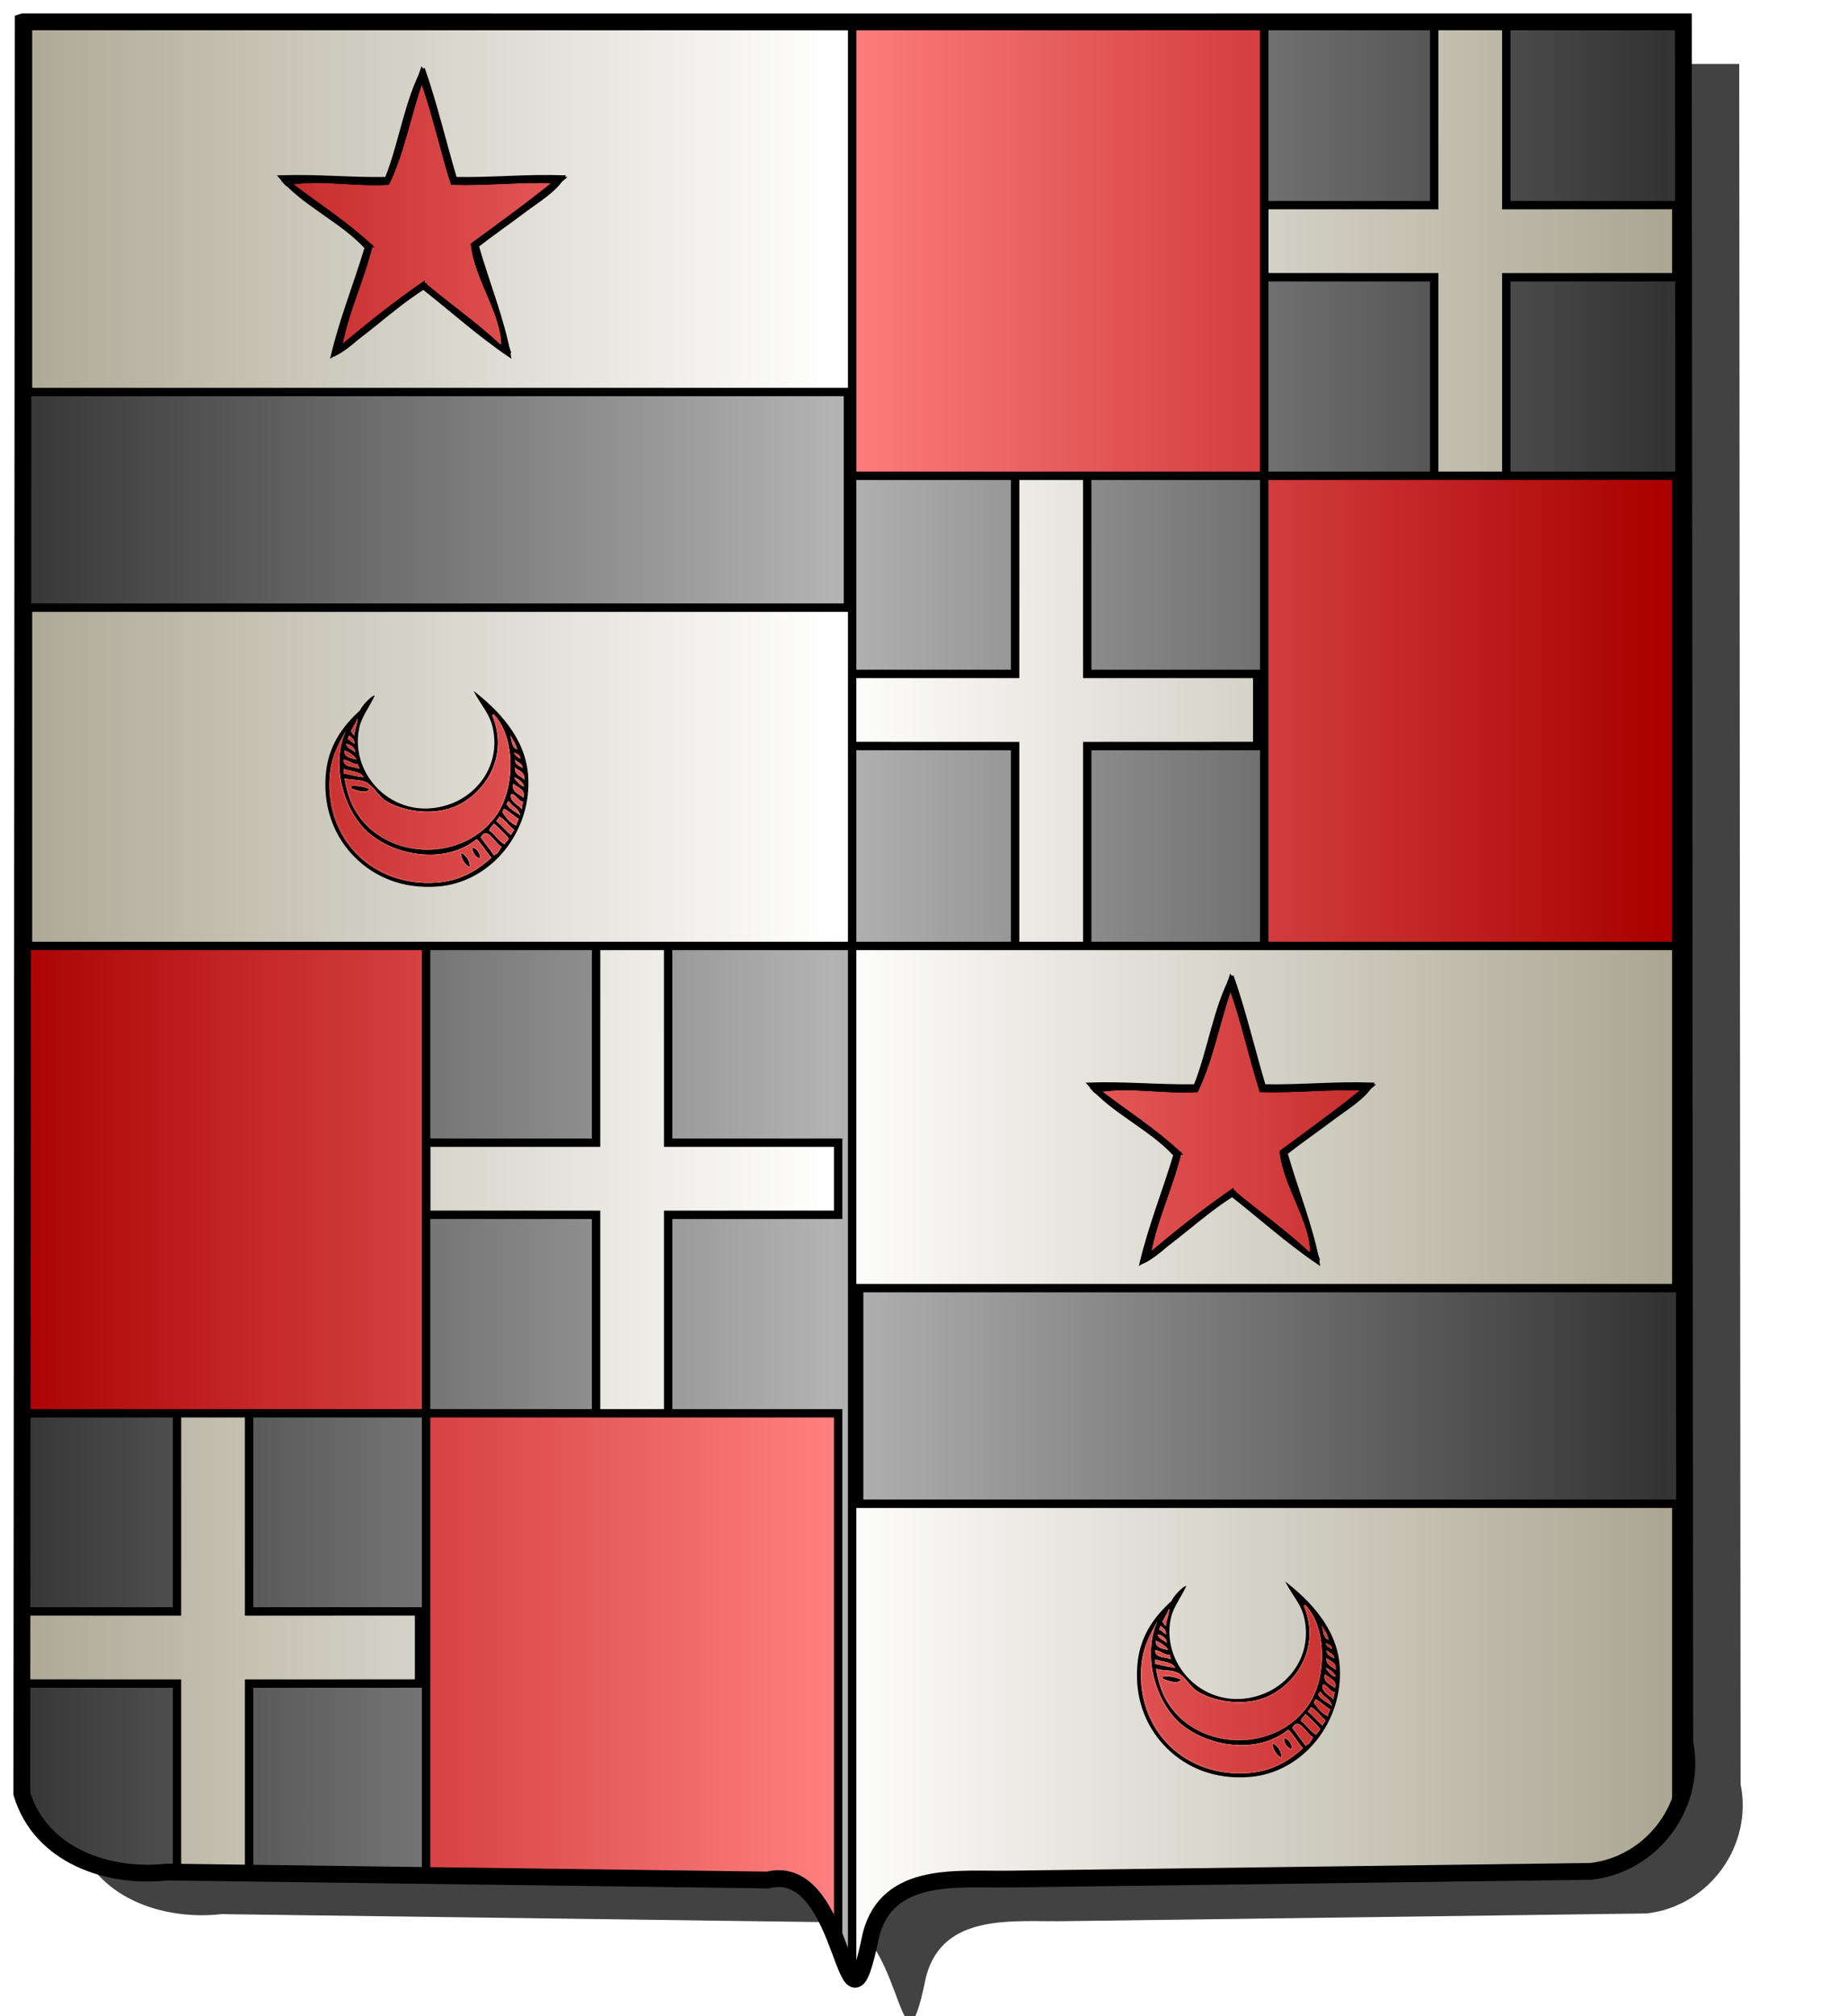
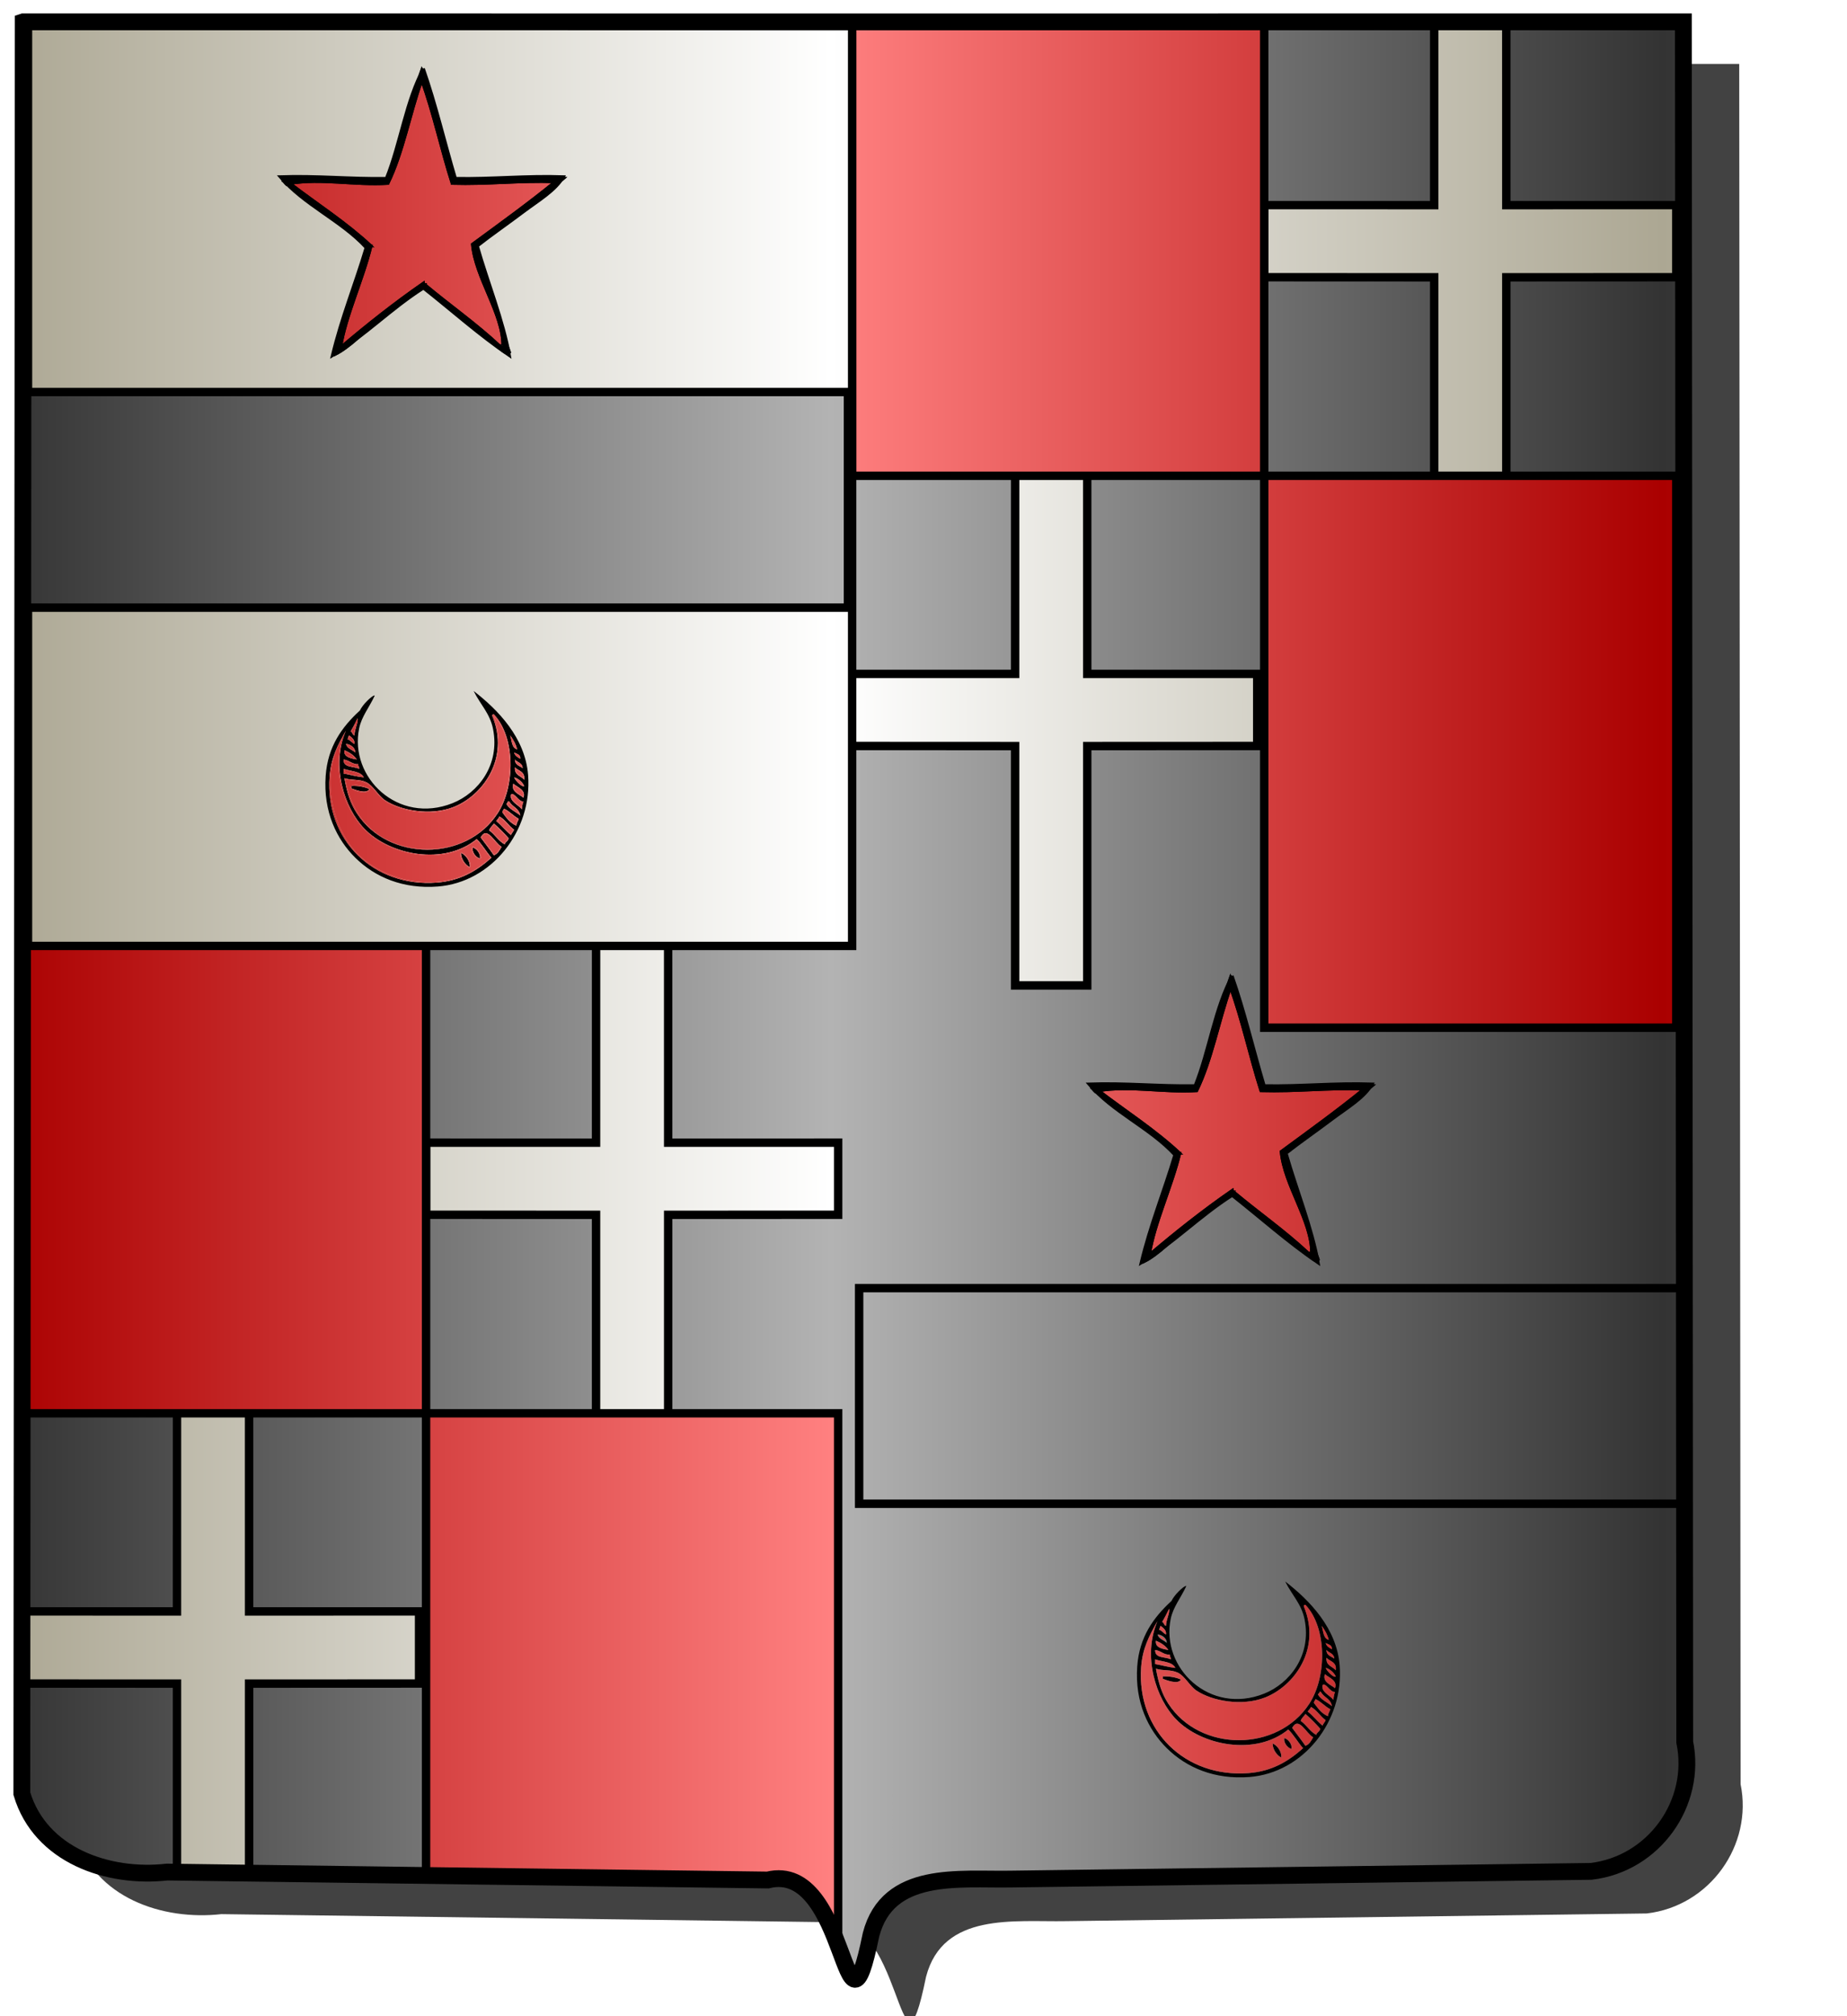
<svg xmlns="http://www.w3.org/2000/svg" xmlns:ns1="http://www.inkscape.org/namespaces/inkscape" xmlns:ns2="http://sodipodi.sourceforge.net/DTD/sodipodi-0.dtd" height="720" id="svg2" ns1:export-filename="/Users/olivier/Desktop/Blason Rouge/Blason_Vide_3D.png" ns1:export-xdpi="144" ns1:export-ydpi="144" ns1:output_extension="org.inkscape.output.svg.inkscape" ns1:version="1.0.2-2 (e86c870879, 2021-01-15)" ns2:docname="ecu_francais_moderne.svg" ns2:version="0.32" version="1.0" width="660">
  <ns2:namedview bordercolor="#666666" borderopacity="1.0" gridtolerance="10.0" guidetolerance="10.0" height="680px" id="base" ns1:current-layer="layer1" ns1:cx="396.46229" ns1:cy="478.04383" ns1:document-rotation="0" ns1:pageopacity="0.0" ns1:pageshadow="2" ns1:window-height="1009" ns1:window-maximized="1" ns1:window-width="1920" ns1:window-x="-8" ns1:window-y="-8" ns1:zoom="0.44547727" objecttolerance="10.0" pagecolor="#ffffff" showgrid="false" />
  <g id="layer5" style="display:inline">
    <path d="M 8.303,7.803 C 8.136,218.707 7.969,429.611 7.802,640.516 C 14.425,662.608 38.645,670.902 59.686,668.524 C 131.235,669.471 202.785,670.419 274.334,671.366 C 303.335,664.152 301.555,738.290 311.243,690.905 C 317.267,667.715 342.842,671.373 361.262,671.025 C 430.357,670.110 499.453,669.195 568.548,668.280 C 590.998,665.642 606.480,643.935 602.017,622.111 C 601.854,417.342 601.692,212.573 601.530,7.803 C 403.787,7.831 206.045,7.831 8.303,7.803 z" id="path856" style="display:inline;overflow:visible;visibility:visible;opacity:1;fill:#424242;fill-opacity:1;fill-rule:evenodd;stroke:none;stroke-width:1.5;stroke-linecap:round;stroke-linejoin:round;stroke-miterlimit:4;stroke-dasharray:none;stroke-dashoffset:0;stroke-opacity:1;marker:none;marker-start:none;marker-mid:none;marker-end:none;filter:url(#filter3467)" transform="matrix(1.001,0,0,1,19.356,15.028)" />
  </g>
  <g id="layer3" ns1:groupmode="layer" ns1:label="Fond écu" style="display:inline">
    <path d="M 8.303,7.803 C 8.136,218.707 7.969,429.611 7.802,640.516 C 14.425,662.608 38.645,670.902 59.686,668.524 C 131.235,669.471 202.785,670.419 274.334,671.366 C 303.335,664.152 301.555,738.290 311.243,690.905 C 317.267,667.715 342.842,671.373 361.262,671.025 C 430.357,670.110 499.453,669.195 568.548,668.280 C 590.998,665.642 606.480,643.935 602.017,622.111 C 601.854,417.342 601.692,212.573 601.530,7.803 C 403.787,7.831 206.045,7.831 8.303,7.803 z" id="path856" style="fill:url(#linearGradientsable);stroke:black;stroke-width:3.000" />
  </g>
  <g clip-path="url(#clip1)" id="layer4" ns1:groupmode="layer" ns1:label="Meubles" ns2:insensitive="true" style="fill:#ffffff">
    <g desc="partition" id="croix simple" label="partition">
      <path d="M 451.750,99.000 L 512.491,99.027 L 512.491,99.027 L 512.491,184.500 L 538.259,184.500 L 538.259,99.027 L 538.259,99.027 L 599.000,99.000 L 599.000,73.250 L 538.259,73.258 L 538.259,73.258 L 538.250,2.000 L 512.500,2.000 L 512.491,73.258 L 512.491,73.258 L 451.750,73.250 z" id="" style="fill:url(#linearGradientargent);stroke:black;stroke-width:3.000" />
    </g>
    <g desc="partition" id="croix simple" label="partition">
      <path d="M 302.000,266.400 L 362.741,266.427 L 362.741,266.427 L 362.741,351.900 L 388.509,351.900 L 388.509,266.427 L 388.509,266.427 L 449.250,266.400 L 449.250,240.650 L 388.509,240.658 L 388.509,240.658 L 388.500,169.400 L 362.750,169.400 L 362.741,240.658 L 362.741,240.658 L 302.000,240.650 z" id="" style="fill:url(#linearGradientargent);stroke:black;stroke-width:3.000" />
    </g>
    <g desc="partition" id="Ecarteler" label="partition">
      <path d="M 304.500,2.000 L 451.750,2.000 L 451.750,169.900 L 304.500,169.900 L 304.500,2.000 z" id="" style="fill:url(#linearGradientgueules);stroke:black;stroke-width:3.000" />
    </g>
    <g desc="partition" id="Ecarteler" label="partition">
      <path d="M 451.750,169.900 L 599.000,169.900 L 599.000,367.000 L 451.750,367.000 L 451.750,169.900 z" id="" style="fill:url(#linearGradientgueules);stroke:black;stroke-width:3.000" />
    </g>
    <g desc="partition" id="croix simple" label="partition">
      <path d="M 152.250,433.800 L 212.991,433.827 L 212.991,433.827 L 212.991,519.300 L 238.759,519.300 L 238.759,433.827 L 238.759,433.827 L 299.500,433.800 L 299.500,408.050 L 238.759,408.059 L 238.759,408.059 L 238.750,336.800 L 213.000,336.800 L 212.991,408.059 L 212.991,408.059 L 152.250,408.050 z" id="" style="fill:url(#linearGradientargent);stroke:black;stroke-width:3.000" />
    </g>
    <g desc="partition" id="croix simple" label="partition">
      <path d="M 2.500,601.200 L 63.241,601.227 L 63.241,601.227 L 63.241,686.700 L 89.009,686.700 L 89.009,601.227 L 89.009,601.227 L 149.750,601.200 L 149.750,575.450 L 89.009,575.458 L 89.009,575.458 L 89.000,504.200 L 63.250,504.200 L 63.241,575.458 L 63.241,575.458 L 2.500,575.450 z" id="" style="fill:url(#linearGradientargent);stroke:black;stroke-width:3.000" />
    </g>
    <g desc="partition" id="Ecarteler" label="partition">
      <path d="M 5.000,336.800 L 152.250,336.800 L 152.250,504.700 L 5.000,504.700 L 5.000,336.800 z" id="" style="fill:url(#linearGradientgueules);stroke:black;stroke-width:3.000" />
    </g>
    <g desc="partition" id="Ecarteler" label="partition">
      <path d="M 152.250,504.700 L 299.500,504.700 L 299.500,701.800 L 152.250,701.800 L 152.250,504.700 z" id="" style="fill:url(#linearGradientgueules);stroke:black;stroke-width:3.000" />
    </g>
    <g desc="partition" id="Ecarteler" label="partition">
      <path d="M 10.000,2.000 L 304.500,2.000 L 304.500,337.800 L 10.000,337.800 L 10.000,2.000 z" id="" style="fill:url(#linearGradientargent);stroke:black;stroke-width:3.000" />
    </g>
    <g desc="partition" id="Ecarteler" label="partition">
-       <path d="M 304.500,337.800 L 599.000,337.800 L 599.000,732.000 L 304.500,732.000 L 304.500,337.800 z" id="" style="fill:url(#linearGradientargent);stroke:black;stroke-width:3.000" />
-     </g>
+       </g>
    <g desc="partition" id="Rectangle" label="partition">
      <path d="M 6.000,140.000 L 303.000,140.000 L 303.000,217.000 L 6.000,217.000 L 6.000,140.000 z" id="" style="fill:url(#linearGradientsable);stroke:black;stroke-width:3.000" />
    </g>
    <g desc="partition" id="Rectangle" label="partition">
      <path d="M 307.000,460.000 L 604.000,460.000 L 604.000,537.000 L 307.000,537.000 L 307.000,460.000 z" id="" style="fill:url(#linearGradientsable);stroke:black;stroke-width:3.000" />
    </g>
    <g desc="étoile" id="étoile" label="astres">
      <g id="">
        <path d="M 392.621,389.506 C 403.745,387.639 415.625,390.241 427.629,389.506 C 432.986,378.567 435.421,364.705 439.700,352.688 C 443.943,364.338 446.718,377.458 450.564,389.506 C 463.411,389.878 474.463,388.457 487.382,388.902 C 477.841,396.664 467.779,403.903 457.807,411.234 C 458.888,423.237 468.798,436.101 468.671,447.449 C 468.671,447.453 467.558,447.445 467.464,447.449 C 459.151,439.667 449.669,433.053 440.907,425.720 C 440.394,425.831 440.338,425.485 440.304,425.116 C 429.957,432.273 420.194,440.014 410.729,448.052 C 412.569,436.613 418.588,424.125 421.593,411.838 C 412.756,403.574 402.317,396.912 392.621,389.506 z" id="" style="fill:url(#linearGradientgueules);stroke:black;stroke-width:1.000" />
        <path d="M 440.304,348.463 C 444.699,360.967 447.900,374.666 451.771,387.695 C 465.087,387.933 476.854,386.623 490.400,387.091 C 487.593,392.089 481.267,395.726 475.914,399.766 C 470.462,403.882 464.621,407.899 459.618,411.838 C 463.277,424.687 468.980,438.676 471.086,451.070 C 460.178,443.670 450.542,434.997 440.304,426.927 C 428.740,434.276 419.461,443.909 407.711,451.070 C 410.967,437.426 415.895,425.454 419.782,412.441 C 410.800,402.713 397.556,397.246 389.000,387.091 C 402.343,386.625 413.939,387.905 427.025,387.695 C 432.051,375.217 434.075,359.738 440.304,348.463 M 467.464,447.449 C 466.418,447.760 470.398,451.285 471.086,449.863 C 466.728,437.522 463.208,424.343 459.014,411.838 C 469.223,403.537 480.480,396.285 490.400,387.695 C 476.854,387.227 465.087,388.537 451.771,388.299 C 446.978,375.991 444.681,361.187 439.700,349.066 C 435.124,361.793 432.243,376.214 427.025,388.299 C 414.340,388.910 401.539,386.424 389.604,388.299 C 390.710,388.267 391.647,391.392 392.621,389.506 C 402.317,396.912 412.756,403.574 421.593,411.838 C 420.987,411.840 420.875,411.349 420.386,411.234 C 417.505,424.853 410.659,437.720 408.918,450.466 C 418.311,445.792 431.930,427.668 441.511,426.324 C 441.154,426.374 440.787,426.168 440.907,425.720 C 449.669,433.053 459.151,439.667 467.464,447.449 z" id="" style="fill:#000000;stroke:black;stroke-width:1.000" />
        <path d="M 392.621,389.506 C 391.647,391.392 390.710,388.267 389.604,388.299 C 401.539,386.424 414.340,388.910 427.025,388.299 C 432.243,376.214 435.124,361.793 439.700,349.066 C 444.681,361.187 446.978,375.991 451.771,388.299 C 465.087,388.537 476.854,387.227 490.400,387.695 C 480.480,396.285 469.223,403.537 459.014,411.838 C 463.208,424.343 466.728,437.522 471.086,449.863 C 470.398,451.285 466.418,447.760 467.464,447.449 C 467.558,447.445 468.671,447.453 468.671,447.449 C 468.798,436.101 458.888,423.237 457.807,411.234 C 467.779,403.903 477.841,396.664 487.382,388.902 C 474.463,388.457 463.411,389.878 450.564,389.506 C 446.718,377.458 443.943,364.338 439.700,352.688 C 435.421,364.705 432.986,378.567 427.629,389.506 C 415.625,390.241 403.745,387.639 392.621,389.506 z" id="" style="fill:#000000;stroke:black;stroke-width:1.000" />
        <path d="M 421.593,411.838 C 418.588,424.125 412.569,436.613 410.729,448.052 C 420.194,440.014 429.957,432.273 440.304,425.116 C 440.338,425.485 440.394,425.831 440.907,425.720 C 440.787,426.168 441.154,426.374 441.511,426.324 C 431.930,427.668 418.311,445.792 408.918,450.466 C 410.659,437.720 417.505,424.852 420.386,411.234 C 420.875,411.349 420.987,411.840 421.593,411.838 z" id="" style="fill:#000000;stroke:black;stroke-width:1.000" />
      </g>
    </g>
    <g desc="étoile" id="étoile" label="astres">
      <g id="">
        <path d="M 103.621,65.506 C 114.745,63.639 126.625,66.241 138.629,65.506 C 143.986,54.567 146.421,40.705 150.700,28.688 C 154.943,40.338 157.718,53.458 161.564,65.506 C 174.411,65.878 185.463,64.457 198.382,64.902 C 188.841,72.664 178.779,79.903 168.807,87.234 C 169.888,99.237 179.798,112.101 179.671,123.449 C 179.671,123.453 178.558,123.445 178.464,123.449 C 170.151,115.667 160.669,109.053 151.907,101.720 C 151.394,101.831 151.338,101.485 151.304,101.116 C 140.957,108.273 131.194,116.014 121.729,124.052 C 123.569,112.613 129.588,100.125 132.593,87.838 C 123.756,79.574 113.317,72.912 103.621,65.506 z" id="" style="fill:url(#linearGradientgueules);stroke:black;stroke-width:1.000" />
        <path d="M 151.304,24.463 C 155.699,36.967 158.900,50.666 162.771,63.695 C 176.087,63.933 187.854,62.623 201.400,63.091 C 198.593,68.089 192.267,71.726 186.914,75.766 C 181.462,79.882 175.621,83.899 170.618,87.838 C 174.277,100.687 179.980,114.676 182.086,127.070 C 171.178,119.670 161.542,110.997 151.304,102.927 C 139.740,110.276 130.461,119.909 118.711,127.070 C 121.967,113.426 126.895,101.454 130.782,88.441 C 121.800,78.713 108.556,73.246 100.000,63.091 C 113.343,62.625 124.939,63.905 138.025,63.695 C 143.051,51.217 145.075,35.738 151.304,24.463 M 178.464,123.449 C 177.418,123.760 181.398,127.285 182.086,125.863 C 177.728,113.522 174.208,100.343 170.014,87.838 C 180.223,79.537 191.480,72.285 201.400,63.695 C 187.854,63.227 176.087,64.537 162.771,64.299 C 157.978,51.991 155.681,37.187 150.700,25.066 C 146.124,37.793 143.243,52.214 138.025,64.299 C 125.340,64.910 112.539,62.424 100.604,64.299 C 101.710,64.267 102.647,67.392 103.621,65.506 C 113.317,72.912 123.756,79.574 132.593,87.838 C 131.987,87.840 131.875,87.349 131.386,87.234 C 128.505,100.853 121.659,113.720 119.918,126.466 C 129.311,121.792 142.930,103.668 152.511,102.324 C 152.154,102.374 151.787,102.168 151.907,101.720 C 160.669,109.053 170.151,115.667 178.464,123.449 z" id="" style="fill:#000000;stroke:black;stroke-width:1.000" />
        <path d="M 103.621,65.506 C 102.647,67.392 101.710,64.267 100.604,64.299 C 112.539,62.424 125.340,64.910 138.025,64.299 C 143.243,52.214 146.124,37.793 150.700,25.066 C 155.681,37.187 157.978,51.991 162.771,64.299 C 176.087,64.537 187.854,63.227 201.400,63.695 C 191.480,72.285 180.223,79.537 170.014,87.838 C 174.208,100.343 177.728,113.522 182.086,125.863 C 181.398,127.285 177.418,123.760 178.464,123.449 C 178.558,123.445 179.671,123.453 179.671,123.449 C 179.798,112.101 169.888,99.237 168.807,87.234 C 178.779,79.903 188.841,72.664 198.382,64.902 C 185.463,64.457 174.411,65.878 161.564,65.506 C 157.718,53.458 154.943,40.338 150.700,28.688 C 146.421,40.705 143.986,54.567 138.629,65.506 C 126.625,66.241 114.745,63.639 103.621,65.506 z" id="" style="fill:#000000;stroke:black;stroke-width:1.000" />
        <path d="M 132.593,87.838 C 129.588,100.125 123.569,112.613 121.729,124.052 C 131.194,116.014 140.957,108.273 151.304,101.116 C 151.338,101.485 151.394,101.831 151.907,101.720 C 151.787,102.168 152.154,102.374 152.511,102.324 C 142.930,103.668 129.311,121.792 119.918,126.466 C 121.659,113.720 128.505,100.852 131.386,87.234 C 131.875,87.349 131.987,87.840 132.593,87.838 z" id="" style="fill:#000000;stroke:black;stroke-width:1.000" />
      </g>
    </g>
    <g desc="croissant" id="croissant" label="astres">
      <g id="">
        <path d="M 169.236,246.749 C 177.883,253.411 187.678,263.382 188.712,276.797 C 190.251,296.777 175.646,315.103 156.438,316.583 C 144.096,317.534 134.017,313.284 126.946,306.289 C 120.354,299.767 115.455,289.899 116.374,277.075 C 117.128,266.542 122.198,259.606 128.616,253.704 C 129.086,252.710 130.107,251.378 131.120,250.366 C 131.971,249.515 133.545,248.104 133.902,248.418 C 131.902,252.707 129.208,255.877 128.337,260.103 C 124.739,277.574 142.206,294.571 161.724,286.813 C 170.777,283.215 178.722,273.238 176.192,260.382 C 175.088,254.771 171.786,251.820 169.236,246.749 M 162.003,288.204 C 153.805,291.393 143.133,289.465 137.519,285.700 C 135.163,284.120 133.374,280.481 130.841,279.301 C 128.358,278.144 125.873,278.731 123.051,277.910 C 124.032,283.250 125.164,286.838 127.503,290.430 C 138.777,307.742 166.538,307.818 177.861,290.430 C 184.284,280.567 184.089,263.092 176.470,255.095 C 176.131,255.127 175.812,255.179 175.914,255.652 C 182.212,270.895 172.447,284.141 162.003,288.204 M 125.277,261.216 C 126.010,261.410 125.865,262.483 126.668,262.607 C 126.691,260.401 128.067,258.075 127.781,256.487 C 126.989,258.106 126.189,259.717 125.277,261.216 M 117.765,277.353 C 116.140,300.039 133.544,316.934 156.160,315.192 C 164.453,314.553 170.407,311.008 175.636,306.289 C 173.754,304.182 172.364,301.584 170.349,299.611 C 158.679,309.174 139.417,305.386 130.285,295.994 C 123.083,288.587 118.172,273.465 123.608,260.938 C 120.658,266.068 118.243,270.686 117.765,277.353 M 124.164,263.999 C 125.293,264.260 125.654,265.291 126.668,265.668 C 126.818,264.250 125.854,263.431 124.721,262.607 C 124.437,262.973 124.448,263.633 124.164,263.999 M 184.817,267.615 C 184.321,265.607 183.348,264.076 182.313,262.607 C 182.893,264.532 182.820,267.109 184.817,267.615 M 123.608,265.668 C 124.047,267.362 125.856,267.686 126.946,268.728 C 126.983,266.694 124.715,265.650 123.608,265.668 M 127.503,271.232 C 126.472,269.666 124.872,268.670 123.051,267.894 C 122.623,270.736 126.313,270.934 127.503,271.232 M 185.930,270.954 C 186.043,269.357 184.645,269.271 183.704,268.728 C 184.020,269.896 184.962,270.438 185.930,270.954 M 128.337,274.571 C 128.539,273.720 127.858,273.753 128.059,272.902 C 125.690,272.953 124.876,271.448 122.773,271.232 C 122.648,274.325 126.384,273.557 128.337,274.571 M 186.764,274.293 C 186.706,272.404 184.877,272.285 183.982,271.232 C 183.981,273.182 185.629,273.480 186.764,274.293 M 187.321,278.466 C 187.722,275.468 185.257,275.336 183.982,274.015 C 183.746,276.848 186.132,277.058 187.321,278.466 M 130.007,277.632 C 128.890,275.317 125.302,275.474 122.773,274.571 C 122.773,275.128 122.773,275.684 122.773,276.240 C 125.216,276.672 127.422,277.341 130.007,277.632 M 183.704,277.632 C 184.277,278.959 186.675,281.277 187.321,280.692 C 186.717,279.208 184.792,277.720 183.704,277.632 M 187.043,284.865 C 188.041,282.064 184.868,281.135 183.426,279.857 C 182.518,282.730 185.493,283.580 187.043,284.865 M 186.486,289.039 C 186.542,287.981 186.732,287.059 187.043,286.256 C 185.109,286.201 183.765,282.728 182.591,283.752 C 182.022,286.272 185.256,287.392 186.486,289.039 M 180.922,287.091 C 182.048,289.025 184.275,289.859 185.930,291.265 C 185.568,288.658 183.075,288.184 182.035,286.256 C 181.685,286.195 181.466,285.823 181.478,286.535 C 181.111,286.538 181.224,287.022 180.922,287.091 M 179.531,290.152 C 180.919,292.010 182.237,293.937 184.539,294.881 C 184.551,293.781 185.151,293.268 185.373,292.377 C 183.406,291.377 182.121,289.694 180.087,288.760 C 179.968,289.290 179.488,289.460 179.531,290.152 M 177.305,293.212 C 179.230,294.718 180.666,296.714 182.591,298.220 C 182.850,297.459 183.445,297.033 183.704,296.273 C 181.734,294.904 180.619,292.680 178.418,291.543 C 178.236,292.288 177.621,292.601 177.305,293.212 M 174.801,296.551 C 176.864,298.012 178.071,300.328 180.365,301.559 C 180.533,300.521 181.644,300.426 181.756,299.333 C 180.111,297.455 178.348,295.693 176.470,294.047 C 175.986,294.954 175.080,295.439 174.801,296.551 M 171.740,299.055 C 173.305,301.200 174.971,303.243 176.470,305.454 C 177.894,304.931 178.537,303.626 179.252,302.394 C 176.780,301.097 174.100,294.655 171.740,299.055 z" id="" style="fill:#000000" />
        <path d="M 176.470,255.652 C 184.057,263.256 183.656,281.105 177.583,290.430 C 176.643,291.873 175.137,293.659 173.966,294.881 C 163.080,306.243 141.971,305.917 131.398,294.881 C 127.255,290.557 124.623,285.091 123.329,278.188 C 126.004,278.938 128.336,278.584 130.563,279.579 C 133.337,280.818 135.010,284.296 137.519,285.978 C 143.109,289.727 153.688,291.717 162.003,288.482 C 172.257,284.493 182.294,271.446 176.470,255.652 M 125.277,281.248 C 126.129,282.598 131.389,283.971 132.233,281.805 C 130.936,280.899 125.965,279.238 125.277,281.248 z" id="" style="fill:url(#linearGradientgueules)" />
        <path d="M 124.721,262.886 C 125.364,263.448 126.207,263.810 126.390,264.833 C 125.208,264.809 124.636,264.176 124.721,262.886 z" id="" style="fill:url(#linearGradientgueules)" />
        <path d="M 122.216,263.720 C 118.670,276.503 123.290,289.012 130.007,295.994 C 139.084,305.430 158.456,309.662 170.349,299.889 C 172.191,301.850 173.582,304.261 175.357,306.289 C 170.195,310.828 164.263,314.289 156.160,314.914 C 144.681,315.798 134.464,311.404 128.059,305.176 C 118.954,296.323 114.000,277.313 122.216,263.720 M 168.958,302.394 C 167.876,303.876 169.811,306.329 171.462,306.845 C 171.521,306.533 171.771,306.412 172.019,306.289 C 171.341,304.648 170.815,302.855 168.958,302.394 M 164.785,304.341 C 163.886,306.109 166.028,309.061 167.845,309.906 C 168.842,308.040 166.651,305.137 164.785,304.341 z" id="" style="fill:url(#linearGradientgueules)" />
        <path d="M 184.260,267.059 C 183.341,266.773 183.322,265.586 183.148,264.555 C 183.671,265.237 184.198,265.916 184.260,267.059 z" id="" style="fill:url(#linearGradientgueules)" />
        <path d="M 123.886,265.668 C 124.918,266.399 126.283,266.796 126.668,268.172 C 125.636,267.441 124.271,267.044 123.886,265.668 z" id="" style="fill:url(#linearGradientgueules)" />
        <path d="M 126.946,270.954 C 125.583,270.648 124.654,269.908 123.329,269.563 C 123.329,269.099 123.329,268.636 123.329,268.172 C 124.633,269.002 126.106,269.662 126.946,270.954 z" id="" style="fill:url(#linearGradientgueules)" />
        <path d="M 128.059,274.293 C 126.330,273.796 124.663,273.238 123.051,272.624 C 123.051,272.253 123.051,271.882 123.051,271.511 C 124.659,272.499 127.337,272.418 128.059,274.293 z" id="" style="fill:url(#linearGradientgueules)" />
        <path d="M 186.486,274.015 C 185.820,273.197 184.508,273.025 184.260,271.789 C 185.082,272.451 186.252,272.765 186.486,274.015 z" id="" style="fill:url(#linearGradientgueules)" />
        <path d="M 187.043,277.910 C 186.058,276.854 184.231,276.641 184.260,274.571 C 185.339,275.532 187.227,275.685 187.043,277.910 z" id="" style="fill:url(#linearGradientgueules)" />
        <path d="M 129.729,277.075 C 128.029,277.102 124.234,276.823 123.051,275.406 C 123.006,275.082 123.113,274.911 123.329,274.849 C 125.434,275.620 127.888,276.041 129.729,277.075 z" id="" style="fill:url(#linearGradientgueules)" />
        <path d="M 183.982,277.632 C 184.935,278.720 186.553,279.141 187.043,280.692 C 185.954,279.740 184.487,279.167 183.982,277.632 z" id="" style="fill:url(#linearGradientgueules)" />
        <path d="M 187.043,284.587 C 185.592,283.812 184.413,282.765 183.426,281.527 C 183.196,280.740 183.818,280.806 183.704,280.136 C 184.776,281.660 187.302,281.731 187.043,284.587 z" id="" style="fill:url(#linearGradientgueules)" />
        <path d="M 131.954,281.805 C 130.951,283.627 126.935,282.028 125.555,281.527 C 125.555,281.248 125.555,280.970 125.555,280.692 C 127.193,280.498 130.436,280.966 131.954,281.805 z" id="" style="fill:#000000" />
        <path d="M 182.591,283.752 C 184.350,284.674 187.109,285.796 186.208,288.482 C 184.968,286.940 182.713,286.413 182.591,283.752 z" id="" style="fill:url(#linearGradientgueules)" />
        <path d="M 181.478,286.535 C 183.216,287.579 184.607,288.970 185.652,290.708 C 184.290,289.388 181.105,288.694 181.478,286.535 z" id="" style="fill:url(#linearGradientgueules)" />
        <path d="M 180.087,289.039 C 182.047,289.861 183.136,291.555 185.095,292.377 C 184.851,293.154 184.429,293.751 184.260,294.603 C 182.578,293.161 179.569,291.778 180.087,289.039 z" id="" style="fill:url(#linearGradientgueules)" />
        <path d="M 178.418,291.821 C 180.526,292.866 181.549,294.996 183.426,296.273 C 183.315,296.996 182.596,297.112 182.591,297.942 C 181.231,295.973 176.721,294.254 178.418,291.821 z" id="" style="fill:url(#linearGradientgueules)" />
        <path d="M 176.470,294.325 C 178.256,295.878 179.925,297.548 181.478,299.333 C 181.555,300.430 180.289,300.184 180.365,301.281 C 178.164,300.143 177.049,297.920 175.079,296.551 C 175.269,295.535 176.134,295.194 176.470,294.325 z" id="" style="fill:url(#linearGradientgueules)" />
        <path d="M 178.974,302.394 C 178.333,303.515 177.784,304.728 176.470,305.176 C 175.147,302.974 173.474,301.123 172.019,299.055 C 174.234,295.209 176.662,301.276 178.974,302.394 z" id="" style="fill:url(#linearGradientgueules)" />
        <path d="M 168.958,302.672 C 170.496,303.133 171.824,305.116 171.462,306.567 C 169.925,306.106 168.597,304.123 168.958,302.672 z" id="" style="fill:#000000" />
        <path d="M 164.785,304.619 C 166.570,305.372 168.072,307.778 167.845,309.627 C 166.112,308.822 164.669,306.358 164.785,304.619 z" id="" style="fill:#000000" />
        <path d="M 175.914,255.652 C 175.812,255.179 176.131,255.127 176.470,255.095 C 184.089,263.092 184.284,280.567 177.861,290.430 C 166.538,307.818 138.777,307.742 127.503,290.430 C 125.164,286.838 124.032,283.250 123.051,277.910 C 125.873,278.731 128.358,278.144 130.841,279.301 C 133.374,280.481 135.163,284.120 137.519,285.700 C 143.133,289.465 153.805,291.393 162.003,288.204 C 172.447,284.141 182.212,270.895 175.914,255.652 M 162.003,288.482 C 153.688,291.717 143.109,289.727 137.519,285.978 C 135.010,284.296 133.337,280.818 130.563,279.579 C 128.336,278.584 126.004,278.938 123.329,278.188 C 124.623,285.091 127.255,290.557 131.398,294.881 C 141.971,305.917 163.080,306.243 173.966,294.881 C 175.137,293.659 176.643,291.873 177.583,290.430 C 183.656,281.105 184.057,263.256 176.470,255.652 C 182.294,271.446 172.257,284.493 162.003,288.482 z" id="" style="fill:url(#linearGradientgueules)" />
        <path d="M 127.781,256.487 C 128.067,258.075 126.691,260.401 126.668,262.607 C 125.865,262.483 126.010,261.410 125.277,261.216 C 126.189,259.717 126.989,258.106 127.781,256.487 M 126.946,258.712 C 126.593,259.657 125.959,260.321 125.555,261.216 C 126.270,261.243 125.953,262.302 126.668,262.329 C 126.236,260.868 127.467,258.445 126.946,258.712 z" id="" style="fill:url(#linearGradientgueules)" />
        <path d="M 126.668,262.329 C 125.953,262.302 126.270,261.243 125.555,261.216 C 125.959,260.321 126.593,259.657 126.946,258.712 C 127.467,258.445 126.236,260.868 126.668,262.329 z" id="" style="fill:url(#linearGradientgueules)" />
        <path d="M 123.608,260.938 C 118.172,273.465 123.083,288.587 130.285,295.994 C 139.417,305.386 158.679,309.174 170.349,299.611 C 172.364,301.584 173.754,304.182 175.636,306.289 C 170.407,311.008 164.453,314.553 156.160,315.192 C 133.544,316.934 116.140,300.039 117.765,277.353 C 118.243,270.686 120.658,266.068 123.608,260.938 M 128.059,305.176 C 134.464,311.404 144.681,315.798 156.160,314.914 C 164.263,314.289 170.195,310.828 175.357,306.289 C 173.582,304.261 172.191,301.850 170.349,299.889 C 158.456,309.662 139.084,305.430 130.007,295.994 C 123.290,289.012 118.670,276.503 122.216,263.720 C 114.000,277.313 118.954,296.323 128.059,305.176 z" id="" style="fill:url(#linearGradientgueules)" />
        <path d="M 124.721,262.607 C 125.854,263.431 126.818,264.250 126.668,265.668 C 125.654,265.291 125.293,264.260 124.164,263.999 C 124.448,263.633 124.437,262.973 124.721,262.607 M 126.390,264.833 C 126.207,263.810 125.364,263.448 124.721,262.886 C 124.636,264.176 125.208,264.809 126.390,264.833 z" id="" style="fill:url(#linearGradientgueules)" />
        <path d="M 182.313,262.607 C 183.348,264.076 184.321,265.607 184.817,267.615 C 182.820,267.109 182.893,264.532 182.313,262.607 M 183.148,264.555 C 183.322,265.586 183.341,266.773 184.260,267.059 C 184.198,265.916 183.671,265.237 183.148,264.555 z" id="" style="fill:url(#linearGradientgueules)" />
        <path d="M 126.946,268.728 C 125.856,267.686 124.047,267.362 123.608,265.668 C 124.715,265.650 126.983,266.694 126.946,268.728 M 126.668,268.172 C 126.283,266.796 124.918,266.399 123.886,265.668 C 124.271,267.044 125.636,267.441 126.668,268.172 z" id="" style="fill:url(#linearGradientgueules)" />
        <path d="M 123.051,267.894 C 124.872,268.670 126.472,269.666 127.503,271.232 C 126.313,270.934 122.623,270.736 123.051,267.894 M 123.329,268.172 C 123.329,268.636 123.329,269.099 123.329,269.563 C 124.654,269.908 125.583,270.648 126.946,270.954 C 126.106,269.662 124.633,269.002 123.329,268.172 z" id="" style="fill:url(#linearGradientgueules)" />
        <path d="M 183.704,268.728 C 184.645,269.271 186.043,269.357 185.930,270.954 C 184.962,270.438 184.020,269.896 183.704,268.728 z" id="" style="fill:url(#linearGradientgueules)" />
        <path d="M 122.773,271.232 C 124.876,271.448 125.690,272.953 128.059,272.902 C 127.858,273.753 128.539,273.720 128.337,274.571 C 126.384,273.557 122.648,274.325 122.773,271.232 M 123.051,271.511 C 123.051,271.882 123.051,272.253 123.051,272.624 C 124.663,273.238 126.330,273.796 128.059,274.293 C 127.337,272.418 124.659,272.499 123.051,271.511 z" id="" style="fill:url(#linearGradientgueules)" />
        <path d="M 183.982,271.232 C 184.877,272.285 186.706,272.404 186.764,274.293 C 185.629,273.480 183.981,273.182 183.982,271.232 M 184.260,271.789 C 184.508,273.025 185.820,273.197 186.486,274.015 C 186.252,272.765 185.082,272.451 184.260,271.789 z" id="" style="fill:url(#linearGradientgueules)" />
        <path d="M 183.982,274.015 C 185.257,275.336 187.722,275.468 187.321,278.466 C 186.132,277.058 183.746,276.848 183.982,274.015 M 184.260,274.571 C 184.231,276.641 186.058,276.854 187.043,277.910 C 187.227,275.685 185.339,275.532 184.260,274.571 z" id="" style="fill:url(#linearGradientgueules)" />
        <path d="M 122.773,276.240 C 122.773,275.684 122.773,275.128 122.773,274.571 C 125.302,275.474 128.890,275.317 130.007,277.632 C 127.422,277.341 125.216,276.672 122.773,276.240 M 123.329,274.849 C 123.113,274.911 123.006,275.082 123.051,275.406 C 124.234,276.823 128.029,277.102 129.729,277.075 C 127.888,276.041 125.434,275.620 123.329,274.849 z" id="" style="fill:url(#linearGradientgueules)" />
        <path d="M 187.321,280.692 C 186.675,281.277 184.277,278.959 183.704,277.632 C 184.792,277.720 186.717,279.208 187.321,280.692 M 187.043,280.692 C 186.553,279.141 184.935,278.720 183.982,277.632 C 184.487,279.167 185.954,279.740 187.043,280.692 z" id="" style="fill:url(#linearGradientgueules)" />
        <path d="M 183.426,279.857 C 184.868,281.135 188.041,282.064 187.043,284.865 C 185.493,283.580 182.518,282.730 183.426,279.857 M 183.704,280.136 C 183.818,280.806 183.196,280.740 183.426,281.527 C 184.413,282.765 185.592,283.812 187.043,284.587 C 187.302,281.731 184.776,281.660 183.704,280.136 z" id="" style="fill:url(#linearGradientgueules)" />
        <path d="M 132.233,281.805 C 131.389,283.971 126.129,282.598 125.277,281.248 C 125.965,279.238 130.936,280.899 132.233,281.805 M 125.555,280.692 C 125.555,280.970 125.555,281.248 125.555,281.527 C 126.935,282.028 130.951,283.627 131.954,281.805 C 130.436,280.966 127.193,280.498 125.555,280.692 z" id="" style="fill:url(#linearGradientgueules)" />
        <path d="M 182.591,283.752 C 183.765,282.728 185.109,286.201 187.043,286.256 C 186.732,287.059 186.542,287.981 186.486,289.039 C 185.256,287.392 182.022,286.272 182.591,283.752 M 186.208,288.482 C 187.109,285.796 184.350,284.674 182.591,283.752 C 182.713,286.413 184.968,286.940 186.208,288.482 z" id="" style="fill:url(#linearGradientgueules)" />
        <path d="M 181.478,286.535 C 181.466,285.823 181.685,286.195 182.035,286.256 C 183.075,288.184 185.568,288.658 185.930,291.265 C 184.275,289.859 182.048,289.025 180.922,287.091 C 181.224,287.022 181.111,286.538 181.478,286.535 M 185.652,290.708 C 184.607,288.970 183.216,287.579 181.478,286.535 C 181.105,288.694 184.290,289.388 185.652,290.708 z" id="" style="fill:url(#linearGradientgueules)" />
        <path d="M 180.087,288.760 C 182.121,289.694 183.406,291.377 185.373,292.377 C 185.151,293.268 184.551,293.781 184.539,294.881 C 182.237,293.937 180.919,292.010 179.531,290.152 C 179.488,289.460 179.968,289.290 180.087,288.760 M 184.260,294.603 C 184.429,293.751 184.851,293.154 185.095,292.377 C 183.136,291.555 182.047,289.861 180.087,289.039 C 179.569,291.778 182.578,293.161 184.260,294.603 z" id="" style="fill:url(#linearGradientgueules)" />
        <path d="M 178.418,291.543 C 180.619,292.680 181.734,294.904 183.704,296.273 C 183.445,297.033 182.850,297.459 182.591,298.220 C 180.666,296.714 179.230,294.718 177.305,293.212 C 177.621,292.601 178.236,292.288 178.418,291.543 M 182.591,297.942 C 182.596,297.112 183.315,296.996 183.426,296.273 C 181.549,294.996 180.526,292.866 178.418,291.821 C 176.721,294.254 181.231,295.973 182.591,297.942 z" id="" style="fill:url(#linearGradientgueules)" />
        <path d="M 176.470,294.047 C 178.348,295.693 180.111,297.455 181.756,299.333 C 181.644,300.426 180.533,300.521 180.365,301.559 C 178.071,300.328 176.864,298.012 174.801,296.551 C 175.080,295.439 175.986,294.954 176.470,294.047 M 175.079,296.551 C 177.049,297.920 178.164,300.143 180.365,301.281 C 180.289,300.184 181.555,300.430 181.478,299.333 C 179.925,297.548 178.256,295.878 176.470,294.325 C 176.134,295.194 175.269,295.535 175.079,296.551 z" id="" style="fill:url(#linearGradientgueules)" />
        <path d="M 179.252,302.394 C 178.537,303.626 177.894,304.931 176.470,305.454 C 174.971,303.243 173.305,301.200 171.740,299.055 C 174.100,294.655 176.780,301.097 179.252,302.394 M 172.019,299.055 C 173.474,301.123 175.147,302.974 176.470,305.176 C 177.784,304.728 178.333,303.515 178.974,302.394 C 176.662,301.276 174.234,295.209 172.019,299.055 z" id="" style="fill:url(#linearGradientgueules)" />
        <path d="M 172.019,306.289 C 171.771,306.412 171.521,306.533 171.462,306.845 C 169.811,306.329 167.876,303.876 168.958,302.394 C 170.815,302.855 171.341,304.648 172.019,306.289 M 171.462,306.567 C 171.824,305.116 170.496,303.133 168.958,302.672 C 168.597,304.123 169.925,306.106 171.462,306.567 z" id="" style="fill:url(#linearGradientgueules)" />
        <path d="M 167.845,309.906 C 166.028,309.061 163.886,306.109 164.785,304.341 C 166.651,305.137 168.842,308.040 167.845,309.906 M 167.845,309.627 C 168.072,307.778 166.570,305.372 164.785,304.619 C 164.669,306.358 166.112,308.822 167.845,309.627 z" id="" style="fill:url(#linearGradientgueules)" />
      </g>
    </g>
    <g desc="croissant" id="croissant" label="astres">
      <g id="">
        <path d="M 459.236,564.749 C 467.883,571.411 477.678,581.382 478.712,594.797 C 480.251,614.777 465.646,633.103 446.438,634.583 C 434.096,635.534 424.017,631.284 416.946,624.289 C 410.354,617.766 405.455,607.899 406.374,595.075 C 407.128,584.542 412.198,577.606 418.616,571.704 C 419.086,570.710 420.107,569.378 421.120,568.366 C 421.971,567.515 423.545,566.104 423.902,566.418 C 421.902,570.707 419.208,573.877 418.337,578.103 C 414.739,595.574 432.206,612.571 451.724,604.813 C 460.777,601.215 468.722,591.238 466.192,578.382 C 465.088,572.771 461.786,569.820 459.236,564.749 M 452.003,606.204 C 443.805,609.393 433.133,607.465 427.519,603.700 C 425.163,602.120 423.374,598.481 420.841,597.301 C 418.358,596.144 415.873,596.731 413.051,595.910 C 414.032,601.250 415.164,604.838 417.503,608.430 C 428.777,625.742 456.538,625.818 467.861,608.430 C 474.284,598.567 474.089,581.092 466.470,573.095 C 466.131,573.127 465.812,573.179 465.914,573.652 C 472.212,588.895 462.447,602.141 452.003,606.204 M 415.277,579.216 C 416.010,579.410 415.865,580.483 416.668,580.607 C 416.691,578.401 418.067,576.075 417.781,574.487 C 416.989,576.106 416.189,577.717 415.277,579.216 M 407.765,595.353 C 406.140,618.039 423.544,634.934 446.160,633.192 C 454.453,632.553 460.407,629.008 465.636,624.289 C 463.754,622.182 462.364,619.584 460.349,617.611 C 448.679,627.174 429.417,623.386 420.285,613.994 C 413.083,606.587 408.172,591.465 413.608,578.938 C 410.658,584.068 408.243,588.686 407.765,595.353 M 414.164,581.999 C 415.293,582.260 415.654,583.291 416.668,583.668 C 416.818,582.250 415.854,581.431 414.721,580.607 C 414.437,580.973 414.448,581.633 414.164,581.999 M 474.817,585.615 C 474.321,583.607 473.348,582.076 472.313,580.607 C 472.893,582.532 472.820,585.109 474.817,585.615 M 413.608,583.668 C 414.047,585.362 415.856,585.686 416.946,586.728 C 416.983,584.694 414.715,583.650 413.608,583.668 M 417.503,589.232 C 416.472,587.666 414.872,586.670 413.051,585.894 C 412.623,588.736 416.313,588.934 417.503,589.232 M 475.930,588.954 C 476.043,587.357 474.645,587.271 473.704,586.728 C 474.020,587.896 474.962,588.438 475.930,588.954 M 418.337,592.571 C 418.539,591.720 417.858,591.753 418.059,590.902 C 415.690,590.953 414.876,589.448 412.773,589.232 C 412.648,592.325 416.384,591.557 418.337,592.571 M 476.764,592.293 C 476.706,590.404 474.877,590.285 473.982,589.232 C 473.981,591.182 475.629,591.480 476.764,592.293 M 477.321,596.466 C 477.722,593.468 475.257,593.336 473.982,592.015 C 473.746,594.848 476.132,595.058 477.321,596.466 M 420.007,595.632 C 418.890,593.317 415.302,593.474 412.773,592.571 C 412.773,593.128 412.773,593.684 412.773,594.240 C 415.216,594.672 417.422,595.341 420.007,595.632 M 473.704,595.632 C 474.277,596.959 476.675,599.277 477.321,598.692 C 476.717,597.208 474.792,595.720 473.704,595.632 M 477.043,602.865 C 478.041,600.064 474.868,599.135 473.426,597.857 C 472.518,600.730 475.493,601.580 477.043,602.865 M 476.486,607.039 C 476.542,605.981 476.732,605.059 477.043,604.256 C 475.109,604.201 473.765,600.728 472.591,601.752 C 472.022,604.272 475.256,605.392 476.486,607.039 M 470.922,605.091 C 472.048,607.025 474.275,607.859 475.930,609.265 C 475.568,606.658 473.075,606.184 472.035,604.256 C 471.685,604.195 471.466,603.823 471.478,604.535 C 471.111,604.538 471.224,605.022 470.922,605.091 M 469.531,608.152 C 470.919,610.010 472.237,611.937 474.539,612.881 C 474.551,611.781 475.151,611.268 475.373,610.377 C 473.406,609.377 472.121,607.694 470.087,606.760 C 469.968,607.290 469.488,607.460 469.531,608.152 M 467.305,611.212 C 469.230,612.718 470.666,614.714 472.591,616.220 C 472.850,615.459 473.445,615.033 473.704,614.273 C 471.734,612.904 470.619,610.680 468.418,609.543 C 468.236,610.288 467.621,610.601 467.305,611.212 M 464.801,614.551 C 466.864,616.012 468.071,618.328 470.365,619.559 C 470.533,618.521 471.644,618.426 471.756,617.333 C 470.111,615.455 468.348,613.693 466.470,612.047 C 465.986,612.954 465.080,613.439 464.801,614.551 M 461.740,617.055 C 463.305,619.200 464.971,621.243 466.470,623.454 C 467.894,622.931 468.537,621.626 469.252,620.394 C 466.780,619.097 464.100,612.655 461.740,617.055 z" id="" style="fill:#000000" />
        <path d="M 466.470,573.652 C 474.057,581.256 473.656,599.105 467.583,608.430 C 466.643,609.873 465.137,611.659 463.966,612.881 C 453.080,624.243 431.971,623.917 421.398,612.881 C 417.255,608.557 414.623,603.091 413.329,596.188 C 416.004,596.938 418.336,596.584 420.563,597.579 C 423.337,598.818 425.010,602.296 427.519,603.978 C 433.109,607.727 443.688,609.717 452.003,606.482 C 462.257,602.493 472.294,589.446 466.470,573.652 M 415.277,599.248 C 416.129,600.598 421.389,601.971 422.233,599.805 C 420.936,598.899 415.965,597.238 415.277,599.248 z" id="" style="fill:url(#linearGradientgueules)" />
        <path d="M 414.721,580.886 C 415.364,581.448 416.207,581.810 416.390,582.833 C 415.208,582.809 414.636,582.176 414.721,580.886 z" id="" style="fill:url(#linearGradientgueules)" />
        <path d="M 412.216,581.720 C 408.670,594.503 413.290,607.012 420.007,613.994 C 429.084,623.430 448.456,627.662 460.349,617.890 C 462.191,619.850 463.582,622.261 465.357,624.289 C 460.195,628.828 454.263,632.289 446.160,632.914 C 434.681,633.798 424.464,629.404 418.059,623.176 C 408.954,614.323 404.000,595.313 412.216,581.720 M 458.958,620.394 C 457.876,621.876 459.811,624.329 461.462,624.845 C 461.521,624.533 461.771,624.412 462.019,624.289 C 461.341,622.648 460.815,620.855 458.958,620.394 M 454.785,622.341 C 453.886,624.109 456.028,627.061 457.845,627.906 C 458.842,626.040 456.651,623.137 454.785,622.341 z" id="" style="fill:url(#linearGradientgueules)" />
        <path d="M 474.260,585.059 C 473.341,584.773 473.322,583.586 473.148,582.555 C 473.671,583.237 474.198,583.916 474.260,585.059 z" id="" style="fill:url(#linearGradientgueules)" />
        <path d="M 413.886,583.668 C 414.918,584.399 416.283,584.796 416.668,586.172 C 415.636,585.441 414.271,585.044 413.886,583.668 z" id="" style="fill:url(#linearGradientgueules)" />
        <path d="M 416.946,588.954 C 415.583,588.648 414.654,587.907 413.329,587.563 C 413.329,587.099 413.329,586.636 413.329,586.172 C 414.633,587.002 416.106,587.661 416.946,588.954 z" id="" style="fill:url(#linearGradientgueules)" />
        <path d="M 418.059,592.293 C 416.330,591.796 414.663,591.238 413.051,590.624 C 413.051,590.253 413.051,589.881 413.051,589.511 C 414.659,590.499 417.337,590.418 418.059,592.293 z" id="" style="fill:url(#linearGradientgueules)" />
        <path d="M 476.486,592.015 C 475.820,591.197 474.508,591.025 474.260,589.789 C 475.082,590.451 476.252,590.765 476.486,592.015 z" id="" style="fill:url(#linearGradientgueules)" />
        <path d="M 477.043,595.910 C 476.058,594.854 474.231,594.641 474.260,592.571 C 475.339,593.532 477.227,593.685 477.043,595.910 z" id="" style="fill:url(#linearGradientgueules)" />
        <path d="M 419.729,595.075 C 418.029,595.102 414.234,594.823 413.051,593.406 C 413.006,593.082 413.113,592.911 413.329,592.849 C 415.434,593.620 417.888,594.041 419.729,595.075 z" id="" style="fill:url(#linearGradientgueules)" />
        <path d="M 473.982,595.632 C 474.935,596.720 476.553,597.141 477.043,598.692 C 475.954,597.740 474.487,597.167 473.982,595.632 z" id="" style="fill:url(#linearGradientgueules)" />
        <path d="M 477.043,602.587 C 475.592,601.812 474.413,600.765 473.426,599.527 C 473.196,598.740 473.818,598.806 473.704,598.136 C 474.776,599.660 477.302,599.731 477.043,602.587 z" id="" style="fill:url(#linearGradientgueules)" />
        <path d="M 421.954,599.805 C 420.951,601.627 416.935,600.028 415.555,599.527 C 415.555,599.248 415.555,598.970 415.555,598.692 C 417.193,598.498 420.436,598.966 421.954,599.805 z" id="" style="fill:#000000" />
        <path d="M 472.591,601.752 C 474.350,602.674 477.109,603.796 476.208,606.482 C 474.968,604.940 472.713,604.413 472.591,601.752 z" id="" style="fill:url(#linearGradientgueules)" />
        <path d="M 471.478,604.535 C 473.216,605.579 474.607,606.970 475.652,608.708 C 474.290,607.388 471.105,606.694 471.478,604.535 z" id="" style="fill:url(#linearGradientgueules)" />
        <path d="M 470.087,607.039 C 472.047,607.861 473.136,609.555 475.095,610.377 C 474.851,611.154 474.429,611.751 474.260,612.603 C 472.578,611.161 469.569,609.778 470.087,607.039 z" id="" style="fill:url(#linearGradientgueules)" />
        <path d="M 468.418,609.821 C 470.526,610.866 471.549,612.996 473.426,614.273 C 473.315,614.996 472.596,615.112 472.591,615.942 C 471.231,613.973 466.721,612.254 468.418,609.821 z" id="" style="fill:url(#linearGradientgueules)" />
        <path d="M 466.470,612.325 C 468.256,613.878 469.925,615.548 471.478,617.333 C 471.555,618.430 470.289,618.184 470.365,619.281 C 468.164,618.143 467.049,615.920 465.079,614.551 C 465.269,613.535 466.134,613.194 466.470,612.325 z" id="" style="fill:url(#linearGradientgueules)" />
        <path d="M 468.974,620.394 C 468.333,621.515 467.784,622.728 466.470,623.176 C 465.147,620.974 463.474,619.123 462.019,617.055 C 464.234,613.209 466.662,619.276 468.974,620.394 z" id="" style="fill:url(#linearGradientgueules)" />
        <path d="M 458.958,620.672 C 460.496,621.133 461.824,623.116 461.462,624.567 C 459.925,624.106 458.597,622.123 458.958,620.672 z" id="" style="fill:#000000" />
        <path d="M 454.785,622.619 C 456.570,623.372 458.072,625.778 457.845,627.627 C 456.112,626.822 454.669,624.358 454.785,622.619 z" id="" style="fill:#000000" />
        <path d="M 465.914,573.652 C 465.812,573.179 466.131,573.127 466.470,573.095 C 474.089,581.092 474.284,598.567 467.861,608.430 C 456.538,625.818 428.777,625.742 417.503,608.430 C 415.164,604.838 414.032,601.250 413.051,595.910 C 415.873,596.731 418.358,596.144 420.841,597.301 C 423.374,598.481 425.163,602.120 427.519,603.700 C 433.133,607.465 443.805,609.393 452.003,606.204 C 462.447,602.141 472.212,588.895 465.914,573.652 M 452.003,606.482 C 443.688,609.717 433.109,607.727 427.519,603.978 C 425.010,602.296 423.337,598.818 420.563,597.579 C 418.336,596.584 416.004,596.938 413.329,596.188 C 414.623,603.091 417.255,608.557 421.398,612.881 C 431.971,623.917 453.080,624.243 463.966,612.881 C 465.137,611.659 466.643,609.873 467.583,608.430 C 473.656,599.105 474.057,581.256 466.470,573.652 C 472.294,589.446 462.257,602.493 452.003,606.482 z" id="" style="fill:url(#linearGradientgueules)" />
        <path d="M 417.781,574.487 C 418.067,576.075 416.691,578.401 416.668,580.607 C 415.865,580.483 416.010,579.410 415.277,579.216 C 416.189,577.717 416.989,576.106 417.781,574.487 M 416.946,576.712 C 416.593,577.657 415.959,578.321 415.555,579.216 C 416.270,579.243 415.953,580.302 416.668,580.329 C 416.236,578.868 417.467,576.445 416.946,576.712 z" id="" style="fill:url(#linearGradientgueules)" />
        <path d="M 416.668,580.329 C 415.953,580.302 416.270,579.243 415.555,579.216 C 415.959,578.321 416.593,577.657 416.946,576.712 C 417.467,576.445 416.236,578.868 416.668,580.329 z" id="" style="fill:url(#linearGradientgueules)" />
        <path d="M 413.608,578.938 C 408.172,591.465 413.083,606.587 420.285,613.994 C 429.417,623.386 448.679,627.174 460.349,617.611 C 462.364,619.584 463.754,622.182 465.636,624.289 C 460.407,629.008 454.453,632.553 446.160,633.192 C 423.544,634.934 406.140,618.039 407.765,595.353 C 408.243,588.686 410.658,584.068 413.608,578.938 M 418.059,623.176 C 424.464,629.404 434.681,633.798 446.160,632.914 C 454.263,632.289 460.195,628.828 465.357,624.289 C 463.582,622.261 462.191,619.850 460.349,617.890 C 448.456,627.662 429.084,623.430 420.007,613.994 C 413.290,607.012 408.670,594.503 412.216,581.720 C 404.000,595.313 408.954,614.323 418.059,623.176 z" id="" style="fill:url(#linearGradientgueules)" />
        <path d="M 414.721,580.607 C 415.854,581.431 416.818,582.250 416.668,583.668 C 415.654,583.291 415.293,582.260 414.164,581.999 C 414.448,581.633 414.437,580.973 414.721,580.607 M 416.390,582.833 C 416.207,581.810 415.364,581.448 414.721,580.886 C 414.636,582.176 415.208,582.809 416.390,582.833 z" id="" style="fill:url(#linearGradientgueules)" />
        <path d="M 472.313,580.607 C 473.348,582.076 474.321,583.607 474.817,585.615 C 472.820,585.109 472.893,582.532 472.313,580.607 M 473.148,582.555 C 473.322,583.586 473.341,584.773 474.260,585.059 C 474.198,583.916 473.671,583.237 473.148,582.555 z" id="" style="fill:url(#linearGradientgueules)" />
-         <path d="M 416.946,586.728 C 415.856,585.686 414.047,585.362 413.608,583.668 C 414.715,583.650 416.983,584.694 416.946,586.728 M 416.668,586.172 C 416.283,584.796 414.918,584.399 413.886,583.668 C 414.271,585.044 415.636,585.441 416.668,586.172 z" id="" style="fill:url(#linearGradientgueules)" />
        <path d="M 413.051,585.894 C 414.872,586.670 416.472,587.666 417.503,589.232 C 416.313,588.934 412.623,588.736 413.051,585.894 M 413.329,586.172 C 413.329,586.636 413.329,587.099 413.329,587.563 C 414.654,587.907 415.583,588.648 416.946,588.954 C 416.106,587.661 414.633,587.002 413.329,586.172 z" id="" style="fill:url(#linearGradientgueules)" />
        <path d="M 473.704,586.728 C 474.645,587.271 476.043,587.357 475.930,588.954 C 474.962,588.438 474.020,587.896 473.704,586.728 z" id="" style="fill:url(#linearGradientgueules)" />
        <path d="M 412.773,589.232 C 414.876,589.448 415.690,590.953 418.059,590.902 C 417.858,591.753 418.539,591.720 418.337,592.571 C 416.384,591.557 412.648,592.325 412.773,589.232 M 413.051,589.511 C 413.051,589.881 413.051,590.253 413.051,590.624 C 414.663,591.238 416.330,591.796 418.059,592.293 C 417.337,590.418 414.659,590.499 413.051,589.511 z" id="" style="fill:url(#linearGradientgueules)" />
        <path d="M 473.982,589.232 C 474.877,590.285 476.706,590.404 476.764,592.293 C 475.629,591.480 473.981,591.182 473.982,589.232 M 474.260,589.789 C 474.508,591.025 475.820,591.197 476.486,592.015 C 476.252,590.765 475.082,590.451 474.260,589.789 z" id="" style="fill:url(#linearGradientgueules)" />
        <path d="M 473.982,592.015 C 475.257,593.336 477.722,593.468 477.321,596.466 C 476.132,595.058 473.746,594.848 473.982,592.015 M 474.260,592.571 C 474.231,594.641 476.058,594.854 477.043,595.910 C 477.227,593.685 475.339,593.532 474.260,592.571 z" id="" style="fill:url(#linearGradientgueules)" />
        <path d="M 412.773,594.240 C 412.773,593.684 412.773,593.128 412.773,592.571 C 415.302,593.474 418.890,593.317 420.007,595.632 C 417.422,595.341 415.216,594.672 412.773,594.240 M 413.329,592.849 C 413.113,592.911 413.006,593.082 413.051,593.406 C 414.234,594.823 418.029,595.102 419.729,595.075 C 417.888,594.041 415.434,593.620 413.329,592.849 z" id="" style="fill:url(#linearGradientgueules)" />
        <path d="M 477.321,598.692 C 476.675,599.277 474.277,596.959 473.704,595.632 C 474.792,595.720 476.717,597.208 477.321,598.692 M 477.043,598.692 C 476.553,597.141 474.935,596.720 473.982,595.632 C 474.487,597.167 475.954,597.740 477.043,598.692 z" id="" style="fill:url(#linearGradientgueules)" />
        <path d="M 473.426,597.857 C 474.868,599.135 478.041,600.064 477.043,602.865 C 475.493,601.580 472.518,600.730 473.426,597.857 M 473.704,598.136 C 473.818,598.806 473.196,598.740 473.426,599.527 C 474.413,600.765 475.592,601.812 477.043,602.587 C 477.302,599.731 474.776,599.660 473.704,598.136 z" id="" style="fill:url(#linearGradientgueules)" />
        <path d="M 422.233,599.805 C 421.389,601.971 416.129,600.598 415.277,599.248 C 415.965,597.238 420.936,598.899 422.233,599.805 M 415.555,598.692 C 415.555,598.970 415.555,599.248 415.555,599.527 C 416.935,600.028 420.951,601.627 421.954,599.805 C 420.436,598.966 417.193,598.498 415.555,598.692 z" id="" style="fill:url(#linearGradientgueules)" />
        <path d="M 472.591,601.752 C 473.765,600.728 475.109,604.201 477.043,604.256 C 476.732,605.059 476.542,605.981 476.486,607.039 C 475.256,605.392 472.022,604.272 472.591,601.752 M 476.208,606.482 C 477.109,603.796 474.350,602.674 472.591,601.752 C 472.713,604.413 474.968,604.940 476.208,606.482 z" id="" style="fill:url(#linearGradientgueules)" />
        <path d="M 471.478,604.535 C 471.466,603.823 471.685,604.195 472.035,604.256 C 473.075,606.184 475.568,606.658 475.930,609.265 C 474.275,607.859 472.048,607.025 470.922,605.091 C 471.224,605.022 471.111,604.538 471.478,604.535 M 475.652,608.708 C 474.607,606.970 473.216,605.579 471.478,604.535 C 471.105,606.694 474.290,607.388 475.652,608.708 z" id="" style="fill:url(#linearGradientgueules)" />
        <path d="M 470.087,606.760 C 472.121,607.694 473.406,609.377 475.373,610.377 C 475.151,611.268 474.551,611.781 474.539,612.881 C 472.237,611.937 470.919,610.010 469.531,608.152 C 469.488,607.460 469.968,607.290 470.087,606.760 M 474.260,612.603 C 474.429,611.751 474.851,611.154 475.095,610.377 C 473.136,609.555 472.047,607.861 470.087,607.039 C 469.569,609.778 472.578,611.161 474.260,612.603 z" id="" style="fill:url(#linearGradientgueules)" />
        <path d="M 468.418,609.543 C 470.619,610.680 471.734,612.904 473.704,614.273 C 473.445,615.033 472.850,615.459 472.591,616.220 C 470.666,614.714 469.230,612.718 467.305,611.212 C 467.621,610.601 468.236,610.288 468.418,609.543 M 472.591,615.942 C 472.596,615.112 473.315,614.996 473.426,614.273 C 471.549,612.996 470.526,610.866 468.418,609.821 C 466.721,612.254 471.231,613.973 472.591,615.942 z" id="" style="fill:url(#linearGradientgueules)" />
        <path d="M 466.470,612.047 C 468.348,613.693 470.111,615.455 471.756,617.333 C 471.644,618.426 470.533,618.521 470.365,619.559 C 468.071,618.328 466.864,616.012 464.801,614.551 C 465.080,613.439 465.986,612.954 466.470,612.047 M 465.079,614.551 C 467.049,615.920 468.164,618.143 470.365,619.281 C 470.289,618.184 471.555,618.430 471.478,617.333 C 469.925,615.548 468.256,613.878 466.470,612.325 C 466.134,613.194 465.269,613.535 465.079,614.551 z" id="" style="fill:url(#linearGradientgueules)" />
        <path d="M 469.252,620.394 C 468.537,621.626 467.894,622.931 466.470,623.454 C 464.971,621.243 463.305,619.200 461.740,617.055 C 464.100,612.655 466.780,619.097 469.252,620.394 M 462.019,617.055 C 463.474,619.123 465.147,620.974 466.470,623.176 C 467.784,622.728 468.333,621.515 468.974,620.394 C 466.662,619.276 464.234,613.209 462.019,617.055 z" id="" style="fill:url(#linearGradientgueules)" />
        <path d="M 462.019,624.289 C 461.771,624.412 461.521,624.533 461.462,624.845 C 459.811,624.329 457.876,621.876 458.958,620.394 C 460.815,620.855 461.341,622.648 462.019,624.289 M 461.462,624.567 C 461.824,623.116 460.496,621.133 458.958,620.672 C 458.597,622.123 459.925,624.106 461.462,624.567 z" id="" style="fill:url(#linearGradientgueules)" />
        <path d="M 457.845,627.906 C 456.028,627.061 453.886,624.109 454.785,622.341 C 456.651,623.137 458.842,626.040 457.845,627.906 M 457.845,627.627 C 458.072,625.778 456.570,623.372 454.785,622.619 C 454.669,624.358 456.112,626.822 457.845,627.627 z" id="" style="fill:url(#linearGradientgueules)" />
      </g>
    </g>
  </g>
  <g id="layer1" ns1:groupmode="layer" ns1:label="Contour final" ns2:insensitive="true">
    <path d="M 8.303,7.803 C 8.136,218.707 7.969,429.611 7.802,640.516 14.425,662.608 38.645,670.902 59.686,668.524 c 71.55,0.947 143.099,1.895 214.649,2.842 29,-7.214 27.221,66.924 36.909,19.539 6.024,-23.19 31.599,-19.532 50.019,-19.88 69.095,-0.915 138.19,-1.83 207.286,-2.745 22.45,-2.638 37.932,-24.345 33.469,-46.169 -0.162,-204.769 -0.325,-409.539 -0.487,-614.308 -197.742,0.027 -395.484,0.027 -593.226,0 z" id="path857" style="fill:none;stroke:#000000;stroke-width:6;stroke-linecap:butt;stroke-linejoin:miter;stroke-miterlimit:4;stroke-dasharray:none;stroke-opacity:1" />
  </g>
  <defs>
    <linearGradient gradientUnits="userSpaceOnUse" id="linearGradientgueules" spreadMethod="reflect" x1="297" x2="0" y1="100" y2="100">
      <stop id="stop64" offset="0.000" style="stop-color:#ff8080;stop-opacity:1.000;" />
      <stop id="stop65" offset="1.000" style="stop-color:#aa0000;stop-opacity:1.000;" />
    </linearGradient>
    <linearGradient gradientUnits="userSpaceOnUse" id="linearGradientsable" spreadMethod="reflect" x1="297" x2="0" y1="100" y2="100">
      <stop id="stop66" offset="0.000" style="stop-color:#b3b3b3;stop-opacity:1.000;" />
      <stop id="stop67" offset="1.000" style="stop-color:#333333;stop-opacity:1.000;" />
    </linearGradient>
    <linearGradient gradientUnits="userSpaceOnUse" id="linearGradientargent" spreadMethod="reflect" x1="297" x2="0" y1="100" y2="100">
      <stop id="stop68" offset="0.000" style="stop-color:#ffffff;stop-opacity:1.000;" />
      <stop id="stop69" offset="1.000" style="stop-color:#aca793;stop-opacity:1.000;" />
    </linearGradient>
    <clipPath id="clip1">
      <path d="M 8.303,7.803 C 8.136,218.707 7.969,429.611 7.802,640.516 C 14.425,662.608 38.645,670.902 59.686,668.524 C 131.235,669.471 202.785,670.419 274.334,671.366 C 303.335,664.152 301.555,738.290 311.243,690.905 C 317.267,667.715 342.842,671.373 361.262,671.025 C 430.357,670.110 499.453,669.195 568.548,668.280 C 590.998,665.642 606.480,643.935 602.017,622.111 C 601.854,417.342 601.692,212.573 601.530,7.803 C 403.787,7.831 206.045,7.831 8.303,7.803 z" />
    </clipPath>
    <filter id="filter3467">
      <feGaussianBlur id="feGaussianBlur3469" stdDeviation="4.571" />
    </filter>
  </defs>
</svg>